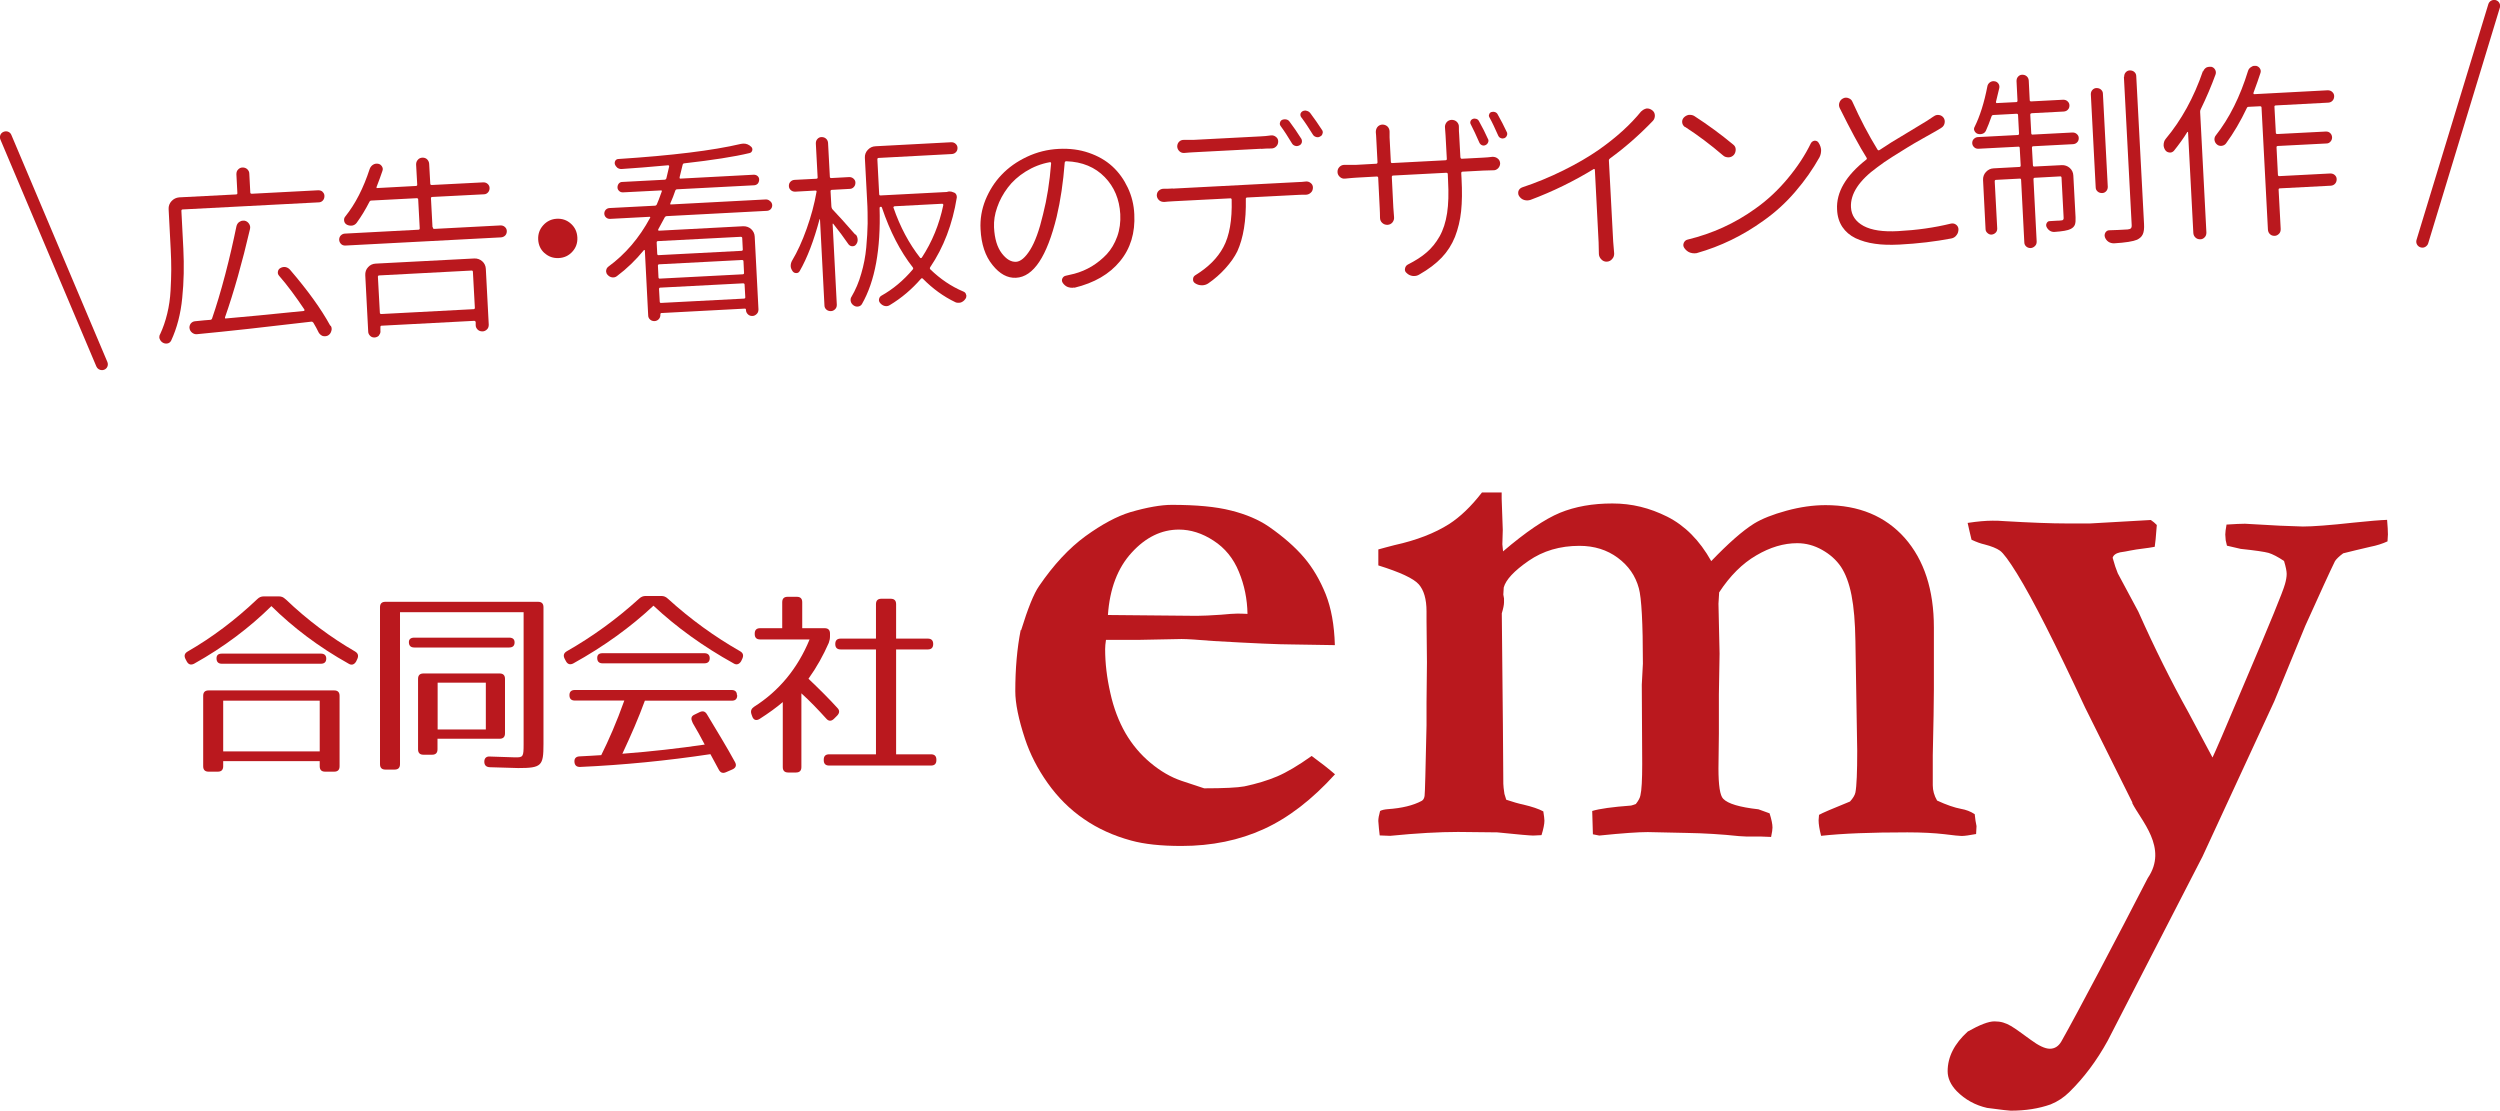
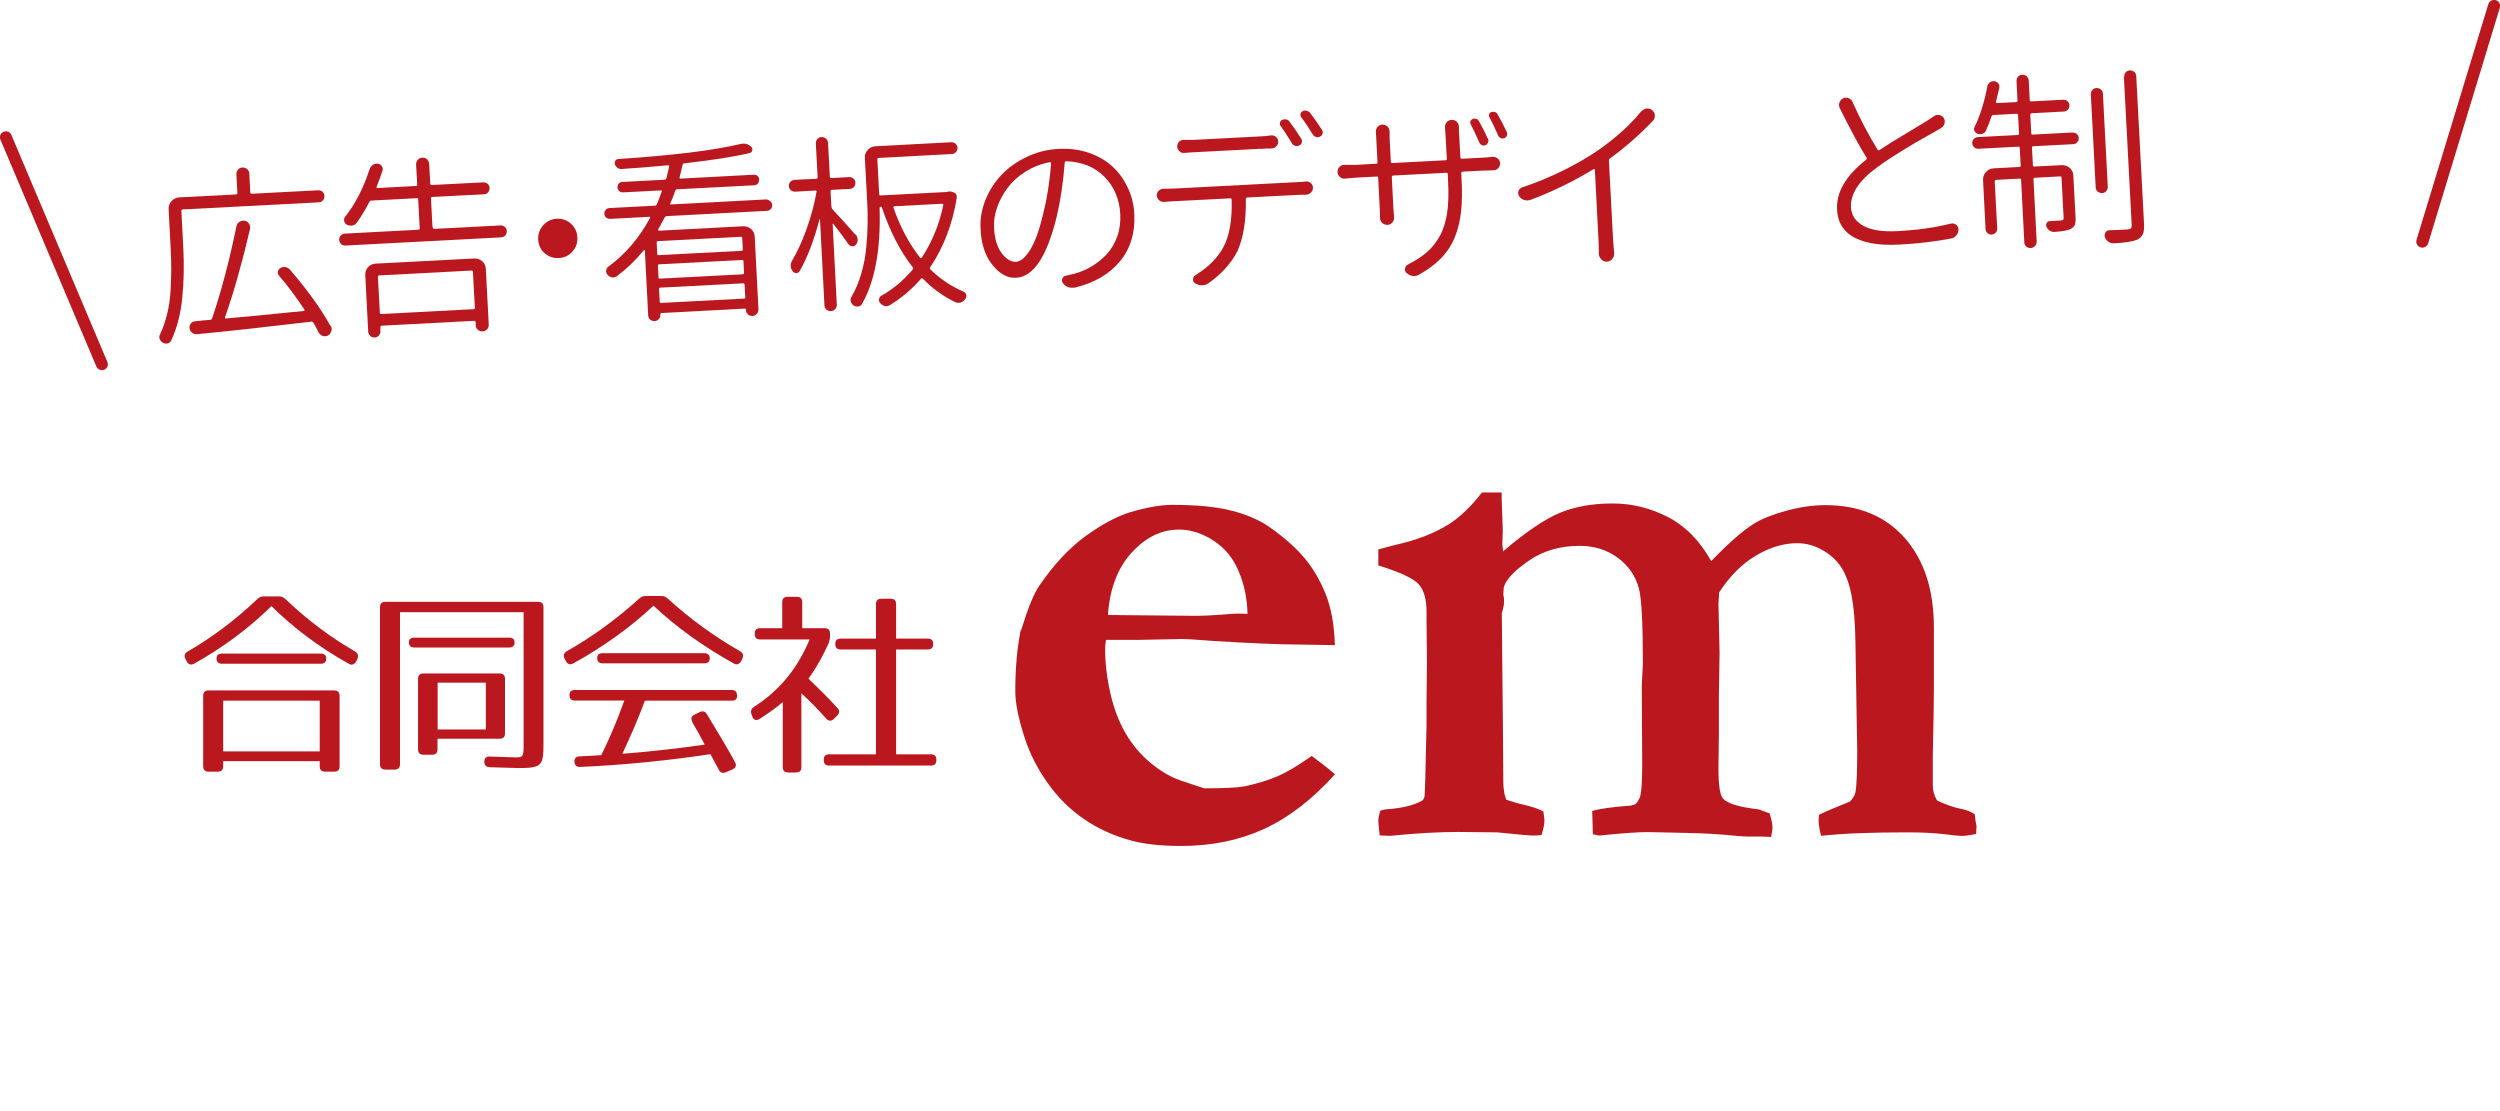
<svg xmlns="http://www.w3.org/2000/svg" id="uuid-83d76eaa-1d2b-473a-8e75-817df50bdd62" data-name="レイヤー 2" viewBox="0 0 180 79.97">
  <defs>
    <style>
      .uuid-bdad7659-ff74-4d53-bdf0-e3fbc17c89b2 {
        fill: #ba181e;
      }
    </style>
  </defs>
  <g id="uuid-8deb9b2e-c054-40af-b149-d8f898dd62d7" data-name="レイヤー 2">
    <g>
      <g>
        <path class="uuid-bdad7659-ff74-4d53-bdf0-e3fbc17c89b2" d="M73.52,45.38c.49-1.59.92-2.65,1.29-3.18,1.05-1.54,2.17-2.74,3.35-3.6,1.19-.86,2.26-1.43,3.21-1.72,1.23-.36,2.24-.53,3-.53,1.76,0,3.18.13,4.27.41,1.08.27,1.99.66,2.72,1.16,1.05.73,1.89,1.47,2.53,2.22.64.75,1.15,1.63,1.56,2.64.4,1.01.62,2.23.66,3.67l-3.12-.05c-.86,0-2.75-.08-5.67-.25-1.09-.09-1.83-.14-2.25-.14-.13,0-1.14.02-3.03.06h-2.41c-.04.26-.06.49-.06.67,0,1,.12,2.04.37,3.14.24,1.1.61,2.06,1.09,2.9.49.84,1.09,1.55,1.81,2.15.72.6,1.46,1.03,2.23,1.29l1.63.54c1.44,0,2.4-.05,2.89-.14.9-.19,1.69-.43,2.37-.72.68-.29,1.51-.78,2.48-1.47.67.49,1.23.93,1.68,1.32-1.65,1.82-3.35,3.13-5.12,3.94-1.77.81-3.75,1.22-5.94,1.22-1.48,0-2.68-.13-3.62-.39-1.25-.34-2.39-.85-3.4-1.55-1.01-.69-1.88-1.56-2.61-2.59-.73-1.03-1.27-2.09-1.63-3.18-.47-1.42-.7-2.57-.7-3.43,0-1.63.13-3.1.39-4.41ZM89.82,44.19c-.02-1.05-.22-2.06-.62-3.02-.39-.96-1-1.71-1.82-2.24-.82-.54-1.66-.8-2.5-.8-1.25,0-2.39.55-3.4,1.66-1.01,1.1-1.58,2.6-1.71,4.49l6.4.06c.41,0,.99-.03,1.74-.08.54-.05.93-.08,1.15-.08.17,0,.42,0,.76.02Z" />
        <path class="uuid-bdad7659-ff74-4d53-bdf0-e3fbc17c89b2" d="M99.35,58.4c.14-.08.33-.12.57-.14,1.02-.07,1.83-.27,2.43-.59.12-.06.19-.18.22-.36.03-.19.07-1.89.14-5.1v-1.63l.03-2.89-.03-3v-.67c0-.88-.19-1.53-.56-1.95-.37-.42-1.34-.87-2.91-1.36v-1.15c.33-.09.72-.2,1.16-.31,1.59-.35,2.9-.86,3.94-1.52.79-.51,1.58-1.26,2.36-2.27h1.42v.45l.08,2.24-.03,1.04.05.51c1.64-1.4,3.01-2.33,4.1-2.78,1.1-.45,2.35-.67,3.77-.67s2.68.32,3.95.95c1.27.64,2.33,1.7,3.17,3.2,1.23-1.28,2.25-2.18,3.08-2.7.57-.35,1.35-.66,2.34-.93.99-.27,1.93-.4,2.81-.4,2.4,0,4.3.79,5.7,2.36,1.4,1.59,2.1,3.74,2.1,6.45v4.46c0,.92-.03,2.5-.08,4.74v2.16c0,.37.1.74.31,1.1.67.31,1.25.51,1.73.6.35.06.67.18.98.38.03.34.08.63.13.86l-.03.57c-.48.09-.83.14-1.04.14-.14,0-.56-.04-1.26-.13-.7-.08-1.58-.13-2.65-.13-2.61,0-4.68.08-6.21.25-.12-.47-.18-.84-.18-1.12l.03-.39c.22-.13.97-.45,2.23-.96.22-.24.35-.46.39-.65.09-.47.13-1.47.13-3l-.13-7.91c-.02-1.33-.11-2.42-.28-3.29-.17-.87-.43-1.55-.76-2.05-.34-.5-.79-.9-1.36-1.22-.57-.32-1.16-.48-1.79-.48-.97,0-1.95.29-2.95.88-1,.58-1.89,1.47-2.67,2.66l-.05.82.08,3.59-.05,2.95v2.81l-.03,2.5c0,1.23.11,1.96.34,2.19.34.36,1.19.61,2.54.76l.8.29c.14.44.21.78.21,1.02,0,.13-.03.36-.1.68l-.75-.03h-1.03l-.54-.03c-1.22-.13-2.49-.21-3.8-.23l-2.76-.06c-.67,0-1.84.08-3.49.25l-.46-.09-.05-1.68c.52-.16,1.45-.29,2.8-.39.09-.02.2-.06.34-.11.19-.24.3-.45.33-.62.09-.37.13-1.13.13-2.27l-.03-5.7.08-1.52c0-2.92-.1-4.73-.29-5.42-.24-.9-.75-1.63-1.52-2.2-.77-.57-1.69-.86-2.76-.86-1.4,0-2.62.36-3.66,1.08-1.04.72-1.64,1.36-1.79,1.92-.02.22-.03.39-.03.51l.05.28v.28c0,.17-.05.43-.16.79l.08,8.06.03,4.21c0,.15.03.39.08.73l.13.42c.48.16.89.28,1.23.35.63.15,1.11.31,1.44.49.05.32.08.54.08.67,0,.24-.07.59-.21,1.04-.28.02-.47.03-.6.03-.19,0-1.05-.07-2.59-.23l-2.82-.03c-1.35,0-2.98.09-4.89.28l-.75-.03c-.04-.3-.07-.64-.1-1.04,0-.17.04-.41.13-.73Z" />
-         <path class="uuid-bdad7659-ff74-4d53-bdf0-e3fbc17c89b2" d="M153.54,57.8l-3.41-6.85c-2.14-4.59-3.77-7.81-4.9-9.64-.58-.94-.99-1.49-1.23-1.66-.24-.17-.61-.32-1.11-.45-.27-.06-.58-.17-.94-.34-.1-.42-.2-.83-.28-1.21.72-.11,1.32-.16,1.79-.16.25,0,.53,0,.83.03,1.87.11,3.4.17,4.57.17h1.61l4.39-.25c.16.11.31.23.43.36-.06.82-.11,1.35-.15,1.57-.31.06-.55.09-.71.11-.47.06-.82.11-1.05.16-.23.05-.47.09-.74.13-.31.07-.48.21-.53.39.12.45.25.83.37,1.12l1.48,2.76c1.17,2.63,2.38,5.05,3.61,7.26l1.73,3.24c.12-.23.92-2.07,2.38-5.54,1.75-4.11,2.7-6.42,2.84-6.95.08-.28.12-.53.12-.73,0-.19-.06-.5-.19-.93-.45-.3-.82-.49-1.11-.58-.29-.08-.96-.18-2.01-.29l-.99-.23-.09-.39c-.02-.18-.03-.32-.03-.41,0-.15.03-.39.09-.72.62-.04,1.06-.06,1.33-.06l2.5.14,1.67.06c.7,0,1.92-.09,3.65-.28,1.07-.11,1.87-.18,2.41-.2.04.46.06.81.06,1.05,0,.11-.01.28-.03.5-.37.17-.78.3-1.24.39-.74.17-1.39.33-1.95.47-.3.22-.49.41-.59.56-.35.71-1.06,2.27-2.14,4.66l-2.23,5.43-5.17,11.18-6.83,13.27c-.78,1.42-1.7,2.65-2.75,3.68-.39.39-.84.69-1.36.9-.85.3-1.8.45-2.87.45-.1,0-.67-.06-1.7-.2-.84-.19-1.58-.59-2.19-1.21-.43-.45-.65-.93-.65-1.43,0-1.03.48-1.98,1.45-2.86.87-.49,1.5-.73,1.92-.73.93,0,1.36.44,2.6,1.32.58.43,1.04.65,1.39.65s.63-.18.83-.53c1.11-1.96,4.03-7.5,6.22-11.76,1.49-2.18-.51-4.15-1.13-5.42Z" />
      </g>
      <g>
        <path class="uuid-bdad7659-ff74-4d53-bdf0-e3fbc17c89b2" d="M20.56,43.14c1.58,1.51,3.26,2.76,5.01,3.77.21.13.26.3.16.53l-.09.19c-.13.22-.32.29-.53.16-2.17-1.21-4.03-2.63-5.57-4.15-1.54,1.52-3.4,2.94-5.57,4.15-.22.11-.4.06-.52-.16l-.1-.19c-.11-.23-.06-.4.16-.53,1.77-1.02,3.43-2.27,5.01-3.77.14-.14.29-.2.47-.2h1.09c.19,0,.33.06.47.2ZM24.07,55.56h-.66c-.26,0-.39-.13-.39-.39v-.37h-6.95v.37c0,.26-.13.39-.39.39h-.66c-.26,0-.39-.13-.39-.39v-5.07c0-.26.13-.39.39-.39h9.04c.26,0,.39.13.39.39v5.07c0,.26-.13.39-.39.39ZM23.49,47.42c0,.24-.13.37-.39.37h-7.12c-.26,0-.39-.13-.39-.39,0-.23.13-.34.39-.34h7.12c.26,0,.39.13.39.36ZM23.02,50.45h-6.95v3.65h6.95v-3.65Z" />
        <path class="uuid-bdad7659-ff74-4d53-bdf0-e3fbc17c89b2" d="M37.31,55.3c-.22,0-.9-.03-2.04-.06-.26-.01-.4-.14-.4-.4,0-.24.14-.39.39-.37l1.82.06c.59.01.62-.04.62-.95v-9.5h-8.9v10.94c0,.26-.13.39-.39.39h-.66c-.26,0-.39-.13-.39-.39v-11.3c0-.26.13-.39.39-.39h10.99c.26,0,.39.13.39.39v9.86c0,1.56-.13,1.72-1.82,1.72ZM37.05,46.26c0,.23-.13.36-.39.36h-6.83c-.26,0-.39-.13-.39-.39,0-.2.13-.32.39-.32h6.83c.26,0,.39.12.39.34ZM35.98,53.19h-4.48v.76c0,.26-.13.39-.39.39h-.62c-.26,0-.39-.13-.39-.39v-5.07c0-.26.13-.39.39-.39h5.48c.26,0,.39.13.39.39v3.92c0,.26-.13.39-.39.39ZM34.98,49.15h-3.47v3.37h3.47v-3.37Z" />
        <path class="uuid-bdad7659-ff74-4d53-bdf0-e3fbc17c89b2" d="M48.08,43.1c1.64,1.49,3.37,2.74,5.21,3.79.22.13.26.3.16.53l-.09.19c-.13.21-.32.29-.53.16-2.22-1.23-4.16-2.64-5.78-4.16-1.62,1.52-3.56,2.93-5.78,4.16-.22.11-.4.06-.52-.16l-.1-.19c-.11-.23-.06-.4.16-.53,1.84-1.05,3.57-2.3,5.21-3.79.14-.13.29-.19.47-.19h1.12c.19,0,.33.06.47.19ZM53.08,50.06c0,.26-.13.39-.39.39h-6.26c-.44,1.21-.98,2.45-1.62,3.82,2.1-.16,4.08-.39,5.93-.66-.17-.33-.32-.6-.43-.8-.22-.37-.36-.62-.42-.73l-.04-.09c-.11-.23-.1-.42.14-.53l.39-.19c.22-.1.39-.06.52.16.73,1.22,1.44,2.37,2.02,3.44.13.23.06.42-.19.53l-.46.2c-.23.1-.4.04-.52-.19-.22-.42-.42-.79-.6-1.11-3.11.47-6.26.78-9.37.92-.26.01-.4-.11-.42-.36s.11-.39.37-.4c.69-.04,1.19-.06,1.56-.09.53-1.06,1.11-2.38,1.66-3.93h-3.56c-.26,0-.39-.13-.39-.39,0-.24.13-.37.39-.37h11.28c.26,0,.39.13.39.37ZM51.1,47.39c0,.24-.13.37-.39.37h-7.32c-.26,0-.39-.13-.39-.39,0-.23.13-.34.39-.34h7.32c.26,0,.39.13.39.36Z" />
        <path class="uuid-bdad7659-ff74-4d53-bdf0-e3fbc17c89b2" d="M59.76,45.62v.2c0,.17-.03.3-.09.47-.39.89-.86,1.74-1.46,2.58.83.79,1.52,1.48,2.08,2.1.17.17.17.36-.01.55l-.23.23c-.19.19-.39.19-.56-.01-.57-.63-1.16-1.25-1.79-1.82v5.31c0,.26-.13.39-.39.39h-.56c-.26,0-.39-.13-.39-.39v-4.68c-.43.37-1.02.8-1.68,1.22-.24.14-.43.07-.52-.19l-.06-.17c-.07-.23,0-.39.19-.52,1.77-1.12,3.13-2.73,4-4.85h-3.56c-.26,0-.39-.13-.39-.39v-.03c0-.26.13-.39.39-.39h1.59v-1.87c0-.26.13-.39.39-.39h.66c.26,0,.39.13.39.39v1.87h1.61c.26,0,.39.13.39.39ZM67.19,46.37c0,.26-.13.39-.39.39h-2.28v7.55h2.51c.26,0,.39.13.39.39v.03c0,.26-.13.39-.39.39h-7.33c-.26,0-.39-.13-.39-.39v-.03c0-.26.13-.39.39-.39h3.37v-7.55h-2.54c-.26,0-.39-.13-.39-.39s.13-.39.39-.39h2.54v-2.48c0-.26.13-.39.39-.39h.67c.26,0,.39.13.39.39v2.48h2.28c.26,0,.39.13.39.39Z" />
      </g>
      <g>
        <g>
          <path class="uuid-bdad7659-ff74-4d53-bdf0-e3fbc17c89b2" d="M23.22,13.81c.09.08.14.18.14.3,0,.12-.03.23-.11.32-.08.09-.18.14-.31.14l-9.79.51c-.06,0-.09.04-.09.1l.14,2.72c.06,1.21.04,2.39-.08,3.55-.11,1.15-.38,2.18-.8,3.08-.06.11-.15.18-.27.2-.12.02-.23,0-.33-.06-.1-.06-.17-.14-.22-.26-.02-.04-.03-.09-.03-.13,0-.07.01-.14.06-.22.21-.45.38-.94.51-1.48.13-.53.21-1.09.24-1.66.03-.57.05-1.08.05-1.51s-.01-.92-.04-1.47l-.15-2.89c-.01-.21.06-.41.21-.57s.33-.25.55-.27l4.09-.21c.07,0,.11-.04.1-.1l-.07-1.35c0-.14.03-.25.12-.34.08-.09.19-.15.32-.15s.24.03.34.12c.09.09.15.19.15.33l.07,1.35c0,.06.04.09.11.09l4.78-.25c.13,0,.23.03.32.11ZM23.82,23.46c.04.07.06.14.06.21,0,.05,0,.11-.03.18-.04.14-.12.24-.24.31-.07.03-.14.05-.2.05-.05,0-.11,0-.18-.02-.12-.05-.21-.13-.28-.24-.11-.23-.24-.47-.39-.72-.04-.05-.09-.08-.15-.07-3.27.39-6.01.69-8.21.9-.13.02-.25-.02-.36-.1-.12-.09-.19-.22-.2-.37,0-.11.03-.2.09-.29.08-.1.19-.16.31-.17.55-.06.91-.09,1.09-.1.07,0,.12-.04.14-.1.31-.9.63-1.96.95-3.18.32-1.22.58-2.37.8-3.44.03-.14.1-.26.21-.33.09-.06.17-.09.26-.09.05,0,.09,0,.12,0,.14.03.24.1.32.22s.1.24.07.38c-.56,2.41-1.16,4.53-1.8,6.36,0,.02,0,.04,0,.06.01.02.04.03.06.02,1.3-.11,3.17-.29,5.61-.54.03,0,.04-.01.05-.04,0-.02,0-.04,0-.06-.61-.91-1.21-1.73-1.83-2.44-.08-.09-.1-.19-.08-.3.02-.11.08-.2.18-.25.12-.07.25-.09.37-.07.13.03.23.09.32.19,1.27,1.48,2.24,2.82,2.9,4.03Z" />
          <path class="uuid-bdad7659-ff74-4d53-bdf0-e3fbc17c89b2" d="M31.17,16.38c0,.07.04.11.11.1l4.76-.25c.12,0,.22.03.31.11.09.08.14.18.14.3,0,.12-.03.22-.11.31-.08.08-.18.13-.3.14l-11.22.59c-.12,0-.22-.03-.3-.11-.08-.08-.13-.17-.14-.3,0-.12.03-.22.11-.31.08-.08.17-.13.29-.14l5.3-.28c.07,0,.11-.04.1-.11l-.11-2.07c0-.06-.04-.09-.11-.09l-3.26.17c-.06,0-.11.03-.14.09-.27.53-.57,1.03-.91,1.5-.08.11-.18.18-.32.21-.14.02-.27,0-.39-.06-.11-.06-.18-.15-.2-.27-.02-.12,0-.23.08-.32.73-.91,1.31-2.05,1.76-3.43.05-.13.13-.23.24-.3.11-.07.23-.09.36-.07.12.02.21.08.28.19.07.11.08.22.03.34-.11.33-.25.71-.42,1.15,0,.02,0,.04,0,.05,0,.02.03.03.05.02l2.78-.15c.07,0,.11-.04.1-.1l-.08-1.44c0-.13.03-.24.12-.34.08-.1.19-.15.33-.16.13,0,.25.03.34.12.09.09.14.2.15.32l.08,1.44c0,.06.04.09.11.09l3.71-.19c.12,0,.22.03.31.11.09.08.14.18.14.3,0,.12-.03.22-.11.31-.08.09-.18.14-.3.14l-3.71.19c-.07,0-.11.04-.1.1l.11,2.07ZM27.29,24.15c-.08.09-.19.14-.32.15-.13,0-.23-.03-.32-.12-.09-.09-.14-.19-.14-.32l-.21-4.04c-.01-.22.05-.42.2-.58.14-.16.33-.25.55-.26l7.1-.37c.21-.01.41.06.57.2.16.14.25.33.26.55l.21,4.01c0,.14-.03.25-.12.34-.09.09-.2.15-.33.15-.13,0-.24-.03-.34-.12-.09-.09-.15-.19-.15-.33v-.23c-.02-.05-.05-.08-.11-.08l-6.66.35c-.06,0-.09.03-.09.09v.26c.02.13-.02.24-.1.33ZM34.05,19.58c0-.07-.04-.11-.1-.1l-6.64.35c-.07,0-.11.04-.1.11l.14,2.58c0,.06.04.09.11.09l6.64-.35c.06,0,.09-.04.09-.1l-.14-2.58Z" />
          <path class="uuid-bdad7659-ff74-4d53-bdf0-e3fbc17c89b2" d="M39.21,18.23c-.29-.26-.44-.59-.46-.98-.02-.4.1-.74.36-1.03.26-.29.59-.45.98-.47.39-.02.74.1,1.02.36.29.26.44.59.46.99.02.39-.1.74-.36,1.02-.26.29-.59.44-.98.46-.39.02-.74-.1-1.02-.36Z" />
          <path class="uuid-bdad7659-ff74-4d53-bdf0-e3fbc17c89b2" d="M55.47,14.5c.08.07.12.16.13.27,0,.11-.03.2-.1.28-.07.08-.16.12-.27.13l-7.21.38c-.07,0-.12.03-.16.09-.09.18-.25.47-.47.87,0,.02,0,.04,0,.06.01.02.03.03.06.03l6.05-.32c.22-.01.42.06.58.2.16.15.25.33.26.55l.27,5.23c0,.13-.03.24-.12.33-.09.09-.19.15-.32.15s-.23-.03-.32-.12c-.09-.09-.14-.19-.14-.32v-.03s-.03-.07-.07-.06l-6.04.32s-.05.03-.05.07v.04c0,.13-.03.23-.11.32-.08.09-.18.14-.31.15-.13,0-.23-.03-.32-.11-.09-.08-.14-.18-.14-.31l-.24-4.67s0-.03-.02-.03c-.01,0-.03,0-.05.01-.58.71-1.23,1.34-1.94,1.87-.1.08-.22.11-.35.09-.13-.02-.23-.08-.32-.18-.07-.07-.1-.15-.11-.24,0-.14.04-.26.16-.35,1.23-.9,2.23-2.07,3.01-3.52.02-.02.02-.04,0-.05-.01-.02-.03-.03-.05-.02l-2.84.15c-.11,0-.2-.03-.28-.1-.08-.07-.12-.16-.13-.27,0-.11.03-.2.1-.28.07-.08.16-.12.27-.13l3.27-.17c.06,0,.11-.03.14-.09.08-.17.2-.49.36-.94,0-.02,0-.04,0-.05s-.04-.03-.06-.02l-2.74.14c-.11,0-.2-.03-.27-.1-.08-.07-.12-.16-.12-.26,0-.1.03-.19.09-.27.07-.08.15-.12.26-.12l3.04-.16c.06,0,.11-.04.13-.1.05-.21.12-.49.2-.85,0-.03,0-.05-.02-.07s-.04-.02-.06-.02c-1.31.12-2.43.21-3.36.27-.11,0-.2-.03-.29-.09-.08-.07-.14-.15-.18-.26-.02-.08-.01-.16.03-.24.05-.08.11-.12.2-.13,3.86-.25,6.81-.61,8.85-1.09.05-.01.11-.02.16-.02.22-.01.42.07.59.24.07.08.09.17.06.26s-.09.16-.19.18c-1.12.27-2.68.51-4.7.74-.06,0-.1.04-.12.11-.07.29-.14.59-.22.9,0,.03,0,.05.01.07.01.02.03.03.06.02l5.27-.28c.11,0,.2.03.27.09.08.07.12.15.12.26,0,.1-.03.2-.09.28-.07.08-.16.12-.26.13l-5.56.29c-.06,0-.11.04-.13.1-.1.3-.22.61-.36.92,0,.02,0,.04,0,.05.01.02.03.03.05.02l6.83-.36c.11,0,.2.03.28.1ZM53.38,18.06c.07,0,.11-.04.1-.11l-.04-.81c0-.06-.04-.09-.11-.09l-5.96.31c-.06,0-.09.04-.09.1l.04.81c0,.07.04.11.1.1l5.96-.31ZM53.47,19.75c.07,0,.11-.04.1-.11l-.04-.83c0-.06-.04-.09-.11-.09l-5.96.31c-.06,0-.09.04-.09.1l.04.83c0,.07.04.11.1.1l5.96-.31ZM47.5,21.71c0,.07.04.11.1.1l5.96-.31c.07,0,.11-.04.1-.11l-.05-.9c0-.06-.04-.09-.11-.09l-5.96.31c-.06,0-.09.04-.09.1l.05.9Z" />
          <path class="uuid-bdad7659-ff74-4d53-bdf0-e3fbc17c89b2" d="M61.61,16.88c.09.1.13.22.14.36s-.03.26-.12.37c-.06.08-.14.12-.26.12-.11,0-.2-.05-.27-.13-.32-.47-.69-.96-1.1-1.48,0-.02-.02-.02-.03-.02-.01,0-.02.02-.02.04l.3,5.8c0,.13-.03.23-.12.32-.09.09-.19.14-.31.14-.12,0-.23-.03-.32-.11-.09-.08-.14-.18-.14-.31l-.32-6.18s0-.02-.02-.02c0,0-.01,0-.01,0-.41,1.53-.88,2.78-1.44,3.75-.06.09-.14.14-.25.13-.11,0-.19-.05-.25-.13-.09-.13-.14-.26-.14-.38,0-.13.03-.27.11-.4.37-.62.72-1.38,1.04-2.28.32-.9.56-1.78.71-2.66.02-.06-.01-.09-.09-.09l-1.45.08c-.12,0-.22-.03-.31-.11-.09-.08-.14-.18-.14-.3s.03-.22.11-.3c.08-.09.18-.13.3-.14l1.56-.08c.07,0,.11-.04.1-.1l-.13-2.44c0-.13.03-.23.11-.32.08-.09.18-.14.3-.14.12,0,.23.03.32.11.09.08.14.18.15.31l.13,2.44c0,.06.04.09.1.09l1.29-.07c.12,0,.22.03.31.11.09.08.14.17.14.29s-.03.22-.11.31c-.08.09-.18.14-.3.14l-1.29.07c-.06,0-.09.04-.09.1l.06,1.09c0,.07.03.13.06.19.42.44.97,1.05,1.66,1.84ZM68.21,13.8c.1-.02.2-.02.3,0l.14.05c.08.02.15.07.19.14.04.07.06.15.05.23-.31,1.92-.95,3.59-1.91,5.01-.04.06-.04.11,0,.16.71.69,1.5,1.23,2.38,1.6.11.04.18.12.2.23.01.03.02.05.02.08,0,.08-.02.16-.08.23-.08.12-.19.2-.32.25-.04.01-.09.02-.13.02-.09,0-.18,0-.26-.04-.86-.41-1.64-.98-2.34-1.69-.05-.05-.09-.05-.14,0-.65.75-1.4,1.39-2.25,1.9-.11.07-.23.09-.36.06-.13-.03-.23-.1-.32-.2-.08-.09-.11-.18-.09-.29.02-.11.07-.19.17-.25.84-.47,1.59-1.1,2.26-1.89.04-.05.04-.1,0-.15-.9-1.15-1.64-2.58-2.22-4.3-.01-.04-.04-.07-.09-.06-.05,0-.08.03-.08.09.09,2.96-.33,5.27-1.27,6.91-.06.1-.15.16-.27.18-.12.02-.23-.01-.33-.08-.1-.07-.17-.16-.2-.27-.01-.03-.02-.07-.02-.11,0-.08.01-.16.06-.23.3-.51.54-1.07.71-1.68.18-.61.3-1.23.36-1.88.06-.65.09-1.22.1-1.73,0-.51,0-1.07-.04-1.69l-.16-3.04c-.01-.22.06-.41.21-.57.15-.16.33-.25.55-.26l5.46-.29c.12,0,.22.03.31.11.09.08.14.18.14.3,0,.12-.03.22-.11.3-.08.09-.18.13-.3.14l-5.27.28c-.06,0-.09.04-.09.1l.13,2.5c0,.07.04.11.1.1l4.8-.25s.02,0,.03-.01ZM67.92,14.76s0-.04-.02-.06c-.02-.02-.04-.03-.06-.03l-3.43.18s-.05.01-.07.04c-.02.02-.02.04-.01.06.48,1.39,1.12,2.59,1.92,3.61.02.02.04.03.06.02.02,0,.04-.01.06-.03.74-1.13,1.26-2.39,1.55-3.79Z" />
          <path class="uuid-bdad7659-ff74-4d53-bdf0-e3fbc17c89b2" d="M77.35,20.7s-.09.02-.13.02c-.11,0-.22-.01-.33-.05-.16-.06-.28-.17-.37-.3-.07-.11-.08-.21-.03-.32.05-.11.14-.18.26-.2.2-.05.4-.09.6-.14.45-.12.87-.3,1.27-.54.39-.24.75-.53,1.07-.87.32-.35.57-.77.75-1.27.18-.5.25-1.04.22-1.61-.06-1.07-.43-1.96-1.12-2.67-.69-.71-1.61-1.1-2.76-1.14-.07,0-.11.03-.12.1-.11,1.42-.3,2.72-.58,3.9-.7,2.86-1.67,4.33-2.93,4.39-.61.03-1.17-.27-1.69-.92-.52-.64-.81-1.5-.86-2.58-.04-.72.08-1.42.35-2.1.28-.68.66-1.29,1.16-1.81.5-.53,1.11-.96,1.83-1.3.72-.34,1.48-.53,2.29-.57.77-.04,1.49.05,2.16.28.67.23,1.23.55,1.7.98s.83.94,1.11,1.53.44,1.23.47,1.91c.07,1.34-.27,2.47-1.03,3.39-.76.93-1.85,1.56-3.29,1.91ZM73.16,18.85c.32-.02.66-.3,1.01-.86.35-.56.66-1.41.93-2.56.28-1.1.48-2.33.58-3.67,0-.03-.01-.05-.03-.07-.02-.02-.04-.02-.07-.01-.62.11-1.2.34-1.73.67-.53.33-.96.72-1.29,1.16-.33.44-.59.91-.76,1.41-.18.5-.25.98-.23,1.45.04.82.23,1.44.56,1.87.33.43.67.63,1.03.61Z" />
          <path class="uuid-bdad7659-ff74-4d53-bdf0-e3fbc17c89b2" d="M84.45,13.58l9.01-.47c.18,0,.36-.02.54-.04.13-.02.26.02.36.1.11.08.17.19.17.33,0,.14-.04.27-.14.36-.1.1-.21.15-.35.16-.21,0-.39,0-.54.01l-3.7.19c-.07,0-.11.04-.1.11.03,1.55-.18,2.81-.61,3.76-.2.41-.49.82-.86,1.23-.37.41-.78.77-1.23,1.08-.13.09-.27.13-.41.14-.03,0-.05,0-.07,0-.17,0-.33-.05-.48-.15-.1-.07-.15-.16-.14-.29,0-.13.06-.22.17-.29.92-.56,1.59-1.23,2.01-2.01.44-.81.64-1.95.6-3.42,0-.07-.04-.11-.1-.1l-4.09.21c-.3.02-.52.03-.66.05-.14,0-.27-.03-.37-.12-.1-.09-.16-.2-.17-.34,0-.14.04-.26.14-.35.1-.09.21-.14.35-.14.2,0,.42,0,.66-.02ZM90.8,10.71l-4.79.25c-.25.01-.49.03-.71.05-.14.02-.27-.02-.37-.11s-.16-.2-.17-.34c0-.14.04-.26.13-.35.09-.1.21-.14.36-.14.23,0,.47,0,.7,0l4.8-.25c.23-.01.48-.03.75-.07.13-.02.26.02.36.1.11.08.17.19.17.33,0,.14-.04.26-.14.36-.1.1-.21.15-.35.15-.26,0-.51.01-.75.03ZM93.69,9.98c.05.09.06.18.04.28-.03.1-.09.17-.18.21-.1.05-.2.06-.3.03-.1-.03-.18-.09-.23-.18-.29-.48-.55-.89-.81-1.24-.06-.08-.08-.16-.05-.25.02-.09.07-.16.15-.2.1-.04.2-.05.3-.03.1.02.19.08.24.16.29.39.57.79.83,1.21ZM93.69,8.45s-.06-.1-.06-.16c0-.03,0-.05,0-.08.02-.08.07-.15.15-.2.06-.03.12-.05.19-.05.04,0,.07,0,.11.02.1.02.18.07.25.15.31.41.59.82.85,1.22.04.04.06.1.06.16,0,.04,0,.07-.02.11-.02.1-.08.17-.18.21-.04.03-.09.05-.15.05-.05,0-.09,0-.14-.02-.1-.03-.18-.09-.23-.18-.28-.45-.55-.87-.83-1.24Z" />
          <path class="uuid-bdad7659-ff74-4d53-bdf0-e3fbc17c89b2" d="M105.16,11.33c0,.07.04.11.1.1l1.52-.08c.23-.01.46-.03.68-.06.13,0,.26.03.37.12.11.08.17.2.18.34,0,.13-.04.25-.14.36-.1.1-.22.16-.36.15-.23,0-.46.01-.69.02l-1.52.08c-.06,0-.09.04-.09.11l.02.38c.05.92.04,1.7-.03,2.36-.07.66-.22,1.27-.44,1.84-.23.57-.55,1.07-.96,1.5-.41.43-.95.84-1.6,1.21-.11.07-.23.11-.34.11-.05,0-.09,0-.14,0-.17-.02-.32-.09-.44-.21-.1-.08-.15-.19-.12-.32.02-.13.09-.23.2-.29.55-.28,1.01-.57,1.36-.88.36-.31.67-.69.93-1.15.26-.46.44-1.02.54-1.67.1-.65.12-1.43.07-2.34l-.02-.47c0-.07-.04-.1-.11-.1l-3.83.2c-.06,0-.09.04-.09.11l.11,2.2c.01.2.03.42.05.66.02.15-.02.28-.11.4-.09.11-.21.17-.36.18-.15,0-.27-.04-.38-.14-.11-.1-.16-.23-.16-.38,0-.24-.01-.46-.02-.66l-.11-2.2c0-.07-.04-.1-.1-.1l-1.44.08c-.23.01-.51.04-.83.07-.15.02-.28-.02-.39-.12-.11-.1-.17-.22-.17-.36s.04-.26.14-.36c.1-.1.22-.15.36-.15.32.01.61,0,.85,0l1.44-.08c.06,0,.09-.04.09-.11l-.09-1.72c0-.14-.02-.28-.03-.42-.01-.15.03-.28.11-.39.09-.11.21-.17.35-.18.15,0,.27.04.38.14.1.1.15.23.15.37,0,.14,0,.28,0,.42l.09,1.74c0,.07.04.11.1.1l3.83-.2c.07,0,.11-.04.1-.11l-.09-1.67c-.01-.19-.02-.37-.04-.55-.02-.15.02-.28.11-.4.09-.11.21-.17.36-.18.15,0,.27.04.38.14.1.1.16.23.15.38,0,.19,0,.37.02.55l.09,1.67ZM107.14,10.01c.04.08.04.16,0,.25-.04.09-.1.15-.19.19-.09.04-.17.04-.26,0-.08-.04-.14-.1-.18-.19-.22-.5-.42-.94-.62-1.32-.04-.07-.04-.14-.01-.22.03-.08.09-.13.17-.16.08-.03.16-.03.25,0,.09.03.15.09.19.17.25.44.46.87.65,1.29ZM107.25,8.47s-.05-.08-.05-.12c0-.04,0-.07.02-.11.02-.08.07-.14.15-.17.05-.01.08-.02.12-.02.05,0,.1,0,.15.02.09.03.16.09.2.18.23.4.44.82.65,1.26.02.03.03.07.03.12,0,.05,0,.09-.03.14-.03.08-.09.14-.18.18-.04.01-.07.02-.11.02-.05,0-.09,0-.15-.03-.08-.03-.14-.09-.18-.18-.23-.52-.43-.95-.62-1.29Z" />
          <path class="uuid-bdad7659-ff74-4d53-bdf0-e3fbc17c89b2" d="M118.18,8.02c.1-.11.23-.18.38-.21,0,0,.02,0,.04,0,.12,0,.24.04.36.13.12.09.19.22.19.38,0,.14-.04.27-.14.38-.99,1.03-2.02,1.93-3.08,2.7-.06.04-.09.09-.09.15l.31,5.85.07.85c0,.14-.03.27-.13.38-.1.13-.23.2-.39.21s-.3-.05-.41-.17c-.1-.1-.16-.23-.17-.37l-.02-.85-.27-5.23s-.01-.03-.03-.05c-.02-.01-.04,0-.05,0-1.44.88-2.95,1.62-4.55,2.22-.06.02-.13.03-.2.04-.08,0-.17,0-.26-.03-.16-.05-.28-.15-.37-.29-.04-.06-.06-.13-.06-.2,0-.05,0-.11.02-.16.05-.13.14-.21.27-.26,1-.33,1.99-.74,2.96-1.22.97-.48,1.81-.97,2.53-1.47,1.26-.88,2.29-1.81,3.1-2.81Z" />
-           <path class="uuid-bdad7659-ff74-4d53-bdf0-e3fbc17c89b2" d="M121.32,9.15c-.11-.08-.18-.18-.2-.31s.01-.25.1-.36c.1-.11.22-.18.37-.21.02,0,.04,0,.07,0,.12,0,.23.02.34.09.99.64,1.91,1.32,2.78,2.04.12.09.19.21.19.36,0,.15-.04.28-.13.39-.1.11-.22.17-.37.18-.15,0-.29-.03-.4-.13-.92-.79-1.83-1.47-2.74-2.06ZM122.21,18.22c-.06.01-.13.02-.19.02-.11,0-.22-.01-.33-.05-.17-.06-.3-.17-.41-.32-.05-.06-.07-.13-.08-.2,0-.05,0-.11.03-.18.06-.13.15-.21.28-.24,1.78-.43,3.4-1.17,4.85-2.21.87-.61,1.65-1.34,2.35-2.18.7-.84,1.26-1.69,1.67-2.54.06-.11.15-.17.27-.19h.01c.12,0,.21.04.28.15.11.17.17.35.18.52,0,.18-.03.36-.12.53-.47.84-1.04,1.66-1.73,2.46-.68.8-1.45,1.5-2.3,2.1-1.5,1.08-3.1,1.85-4.79,2.33Z" />
          <path class="uuid-bdad7659-ff74-4d53-bdf0-e3fbc17c89b2" d="M139.23,8.38c.11-.09.24-.12.38-.1.14.02.25.09.33.2.08.12.1.25.07.39-.03.14-.1.25-.23.33-.17.11-.35.21-.52.31-.05.03-.32.18-.8.45-.48.27-.86.49-1.13.66-.27.17-.63.39-1.06.66-.43.27-.79.52-1.09.75-1.33.96-1.96,1.93-1.91,2.89.03.59.34,1.04.91,1.35.58.31,1.41.43,2.48.37,1.35-.07,2.62-.25,3.8-.54.13-.03.26-.01.37.07.11.08.17.19.18.32,0,.17-.04.32-.14.44-.09.13-.22.21-.38.24-1.15.22-2.4.37-3.74.44-.66.03-1.24.02-1.76-.06-.52-.07-.98-.21-1.39-.4-.41-.2-.72-.47-.95-.81-.23-.35-.36-.76-.38-1.25-.07-1.25.63-2.44,2.09-3.59.06-.04.07-.09.03-.15-.51-.81-1.15-2-1.93-3.57-.06-.13-.07-.27-.02-.4.05-.14.14-.24.27-.3.06-.03.12-.05.19-.05.07,0,.14.01.2.04.14.05.23.14.28.27.55,1.23,1.15,2.37,1.8,3.43.04.06.09.07.15.03.47-.32,1.12-.73,1.94-1.21.82-.49,1.31-.79,1.47-.89.22-.15.38-.25.48-.32Z" />
          <path class="uuid-bdad7659-ff74-4d53-bdf0-e3fbc17c89b2" d="M146.27,8.16c-.06,0-.09.04-.09.1l.07,1.33c0,.07.04.11.1.1l2.87-.15c.12,0,.22.03.31.11.09.08.14.17.14.29s-.03.22-.11.3c-.08.09-.18.13-.3.14l-2.87.15c-.06,0-.09.04-.09.11l.07,1.25c0,.07.04.11.1.1l1.98-.1c.21-.01.41.06.57.2.16.14.25.33.26.55l.16,3c.01.23,0,.41-.05.54-.05.13-.15.23-.31.31-.19.1-.59.17-1.18.21-.12,0-.23-.03-.33-.1-.1-.07-.18-.17-.23-.29-.03-.09-.02-.18.03-.26.05-.09.12-.13.22-.13.2-.01.36-.02.5-.03.14,0,.25-.01.32-.02.07,0,.12-.02.14-.06.03-.03.04-.09.03-.16l-.15-2.85c0-.07-.04-.11-.1-.1l-1.83.1c-.06,0-.09.04-.09.11l.23,4.48c0,.13-.03.23-.12.32-.09.09-.19.14-.31.15-.12,0-.23-.03-.32-.11s-.14-.18-.14-.31l-.23-4.48c0-.07-.04-.11-.1-.1l-1.71.09c-.06,0-.09.04-.09.11l.18,3.39c0,.12-.03.22-.11.3-.08.08-.18.13-.29.14s-.21-.03-.3-.11c-.09-.08-.14-.17-.14-.29l-.18-3.53c-.01-.22.06-.42.21-.58.15-.16.33-.25.55-.26l1.86-.1c.06,0,.09-.04.09-.11l-.07-1.25c0-.07-.04-.11-.1-.1l-2.88.15c-.12,0-.22-.03-.3-.11-.09-.08-.13-.17-.14-.29,0-.12.03-.22.11-.3.08-.08.17-.13.29-.14l2.88-.15c.06,0,.09-.04.09-.11l-.07-1.33c0-.06-.04-.09-.1-.09l-1.68.09c-.06,0-.11.04-.13.1-.14.41-.28.75-.4,1.02-.05.11-.13.19-.25.23s-.24.04-.36,0c-.1-.04-.17-.11-.22-.21-.05-.1-.04-.2.02-.3.37-.75.68-1.71.91-2.9.02-.12.08-.21.18-.29.1-.07.21-.1.33-.08.12.01.21.07.28.16.07.1.09.2.07.32-.08.35-.16.69-.24,1,0,.03,0,.05.01.07.01.02.03.03.06.02l1.39-.07c.06,0,.09-.04.09-.1l-.07-1.41c0-.13.03-.23.11-.32.08-.09.18-.14.3-.14.12,0,.23.03.32.11.09.08.14.18.15.31l.07,1.41c0,.06.04.09.1.09l2.31-.12c.12,0,.22.03.31.11.09.08.14.18.14.3,0,.12-.03.22-.11.3-.08.09-.18.13-.3.14l-2.31.12ZM150.65,6.48c.08-.09.18-.14.3-.14.12,0,.23.03.32.11.09.08.14.18.14.3l.35,6.7c0,.12-.03.22-.11.31-.08.09-.18.14-.3.14-.12,0-.23-.03-.32-.11-.09-.08-.14-.18-.14-.3l-.35-6.7c0-.12.03-.22.11-.31ZM152.94,5.53c0-.13.03-.23.11-.32.08-.09.18-.14.3-.14.12,0,.23.03.32.11.09.08.14.18.14.31l.56,10.63c.02.33-.01.58-.09.75-.08.17-.21.29-.41.39-.28.12-.83.21-1.66.26-.14,0-.28-.03-.4-.11-.12-.08-.21-.2-.26-.34-.01-.04-.02-.08-.02-.12,0-.07.02-.14.06-.21.07-.1.16-.16.27-.16.41-.01.86-.03,1.33-.06.12-.01.2-.04.24-.09.04-.04.06-.13.05-.25l-.56-10.65Z" />
-           <path class="uuid-bdad7659-ff74-4d53-bdf0-e3fbc17c89b2" d="M158.63,5.14c.04-.12.12-.21.23-.28.07-.03.14-.05.21-.05.05,0,.09,0,.15,0,.12.03.21.1.27.21.06.11.07.22.03.34-.31.85-.67,1.69-1.07,2.51-.03.07-.05.13-.04.19l.45,8.68c0,.13-.03.25-.12.34-.08.09-.19.15-.32.15-.13,0-.24-.03-.34-.12-.1-.09-.15-.2-.16-.33l-.38-7.25s0-.03-.02-.03c-.01,0-.03,0-.03,0-.28.46-.61.91-.97,1.36-.09.09-.19.14-.32.12-.13-.01-.23-.07-.3-.17-.07-.1-.11-.22-.12-.34,0-.18.04-.34.15-.47,1.13-1.35,2.03-2.98,2.68-4.88ZM167.92,6.62c.09.08.14.18.14.3,0,.12-.03.23-.11.32-.08.09-.18.14-.31.15l-3.78.2c-.07,0-.11.04-.1.1l.1,1.87c0,.06.04.09.11.09l3.5-.18c.12,0,.22.03.3.11.09.08.13.18.14.3,0,.12-.03.22-.11.31-.08.09-.17.14-.29.14l-3.5.18c-.07,0-.11.04-.1.1l.1,1.98c0,.06.04.09.11.09l3.66-.19c.12,0,.23.03.32.11.09.08.14.18.14.3,0,.12-.03.23-.11.32-.08.09-.18.14-.31.15l-3.66.19c-.07,0-.11.04-.1.1l.15,2.83c0,.14-.03.25-.12.34-.09.09-.19.15-.32.15-.13,0-.24-.03-.33-.12-.09-.08-.14-.19-.15-.33l-.46-8.79c0-.06-.04-.09-.11-.09l-.81.04c-.07,0-.12.03-.14.09-.45.95-.95,1.8-1.5,2.55-.08.1-.19.16-.32.17-.13.01-.24-.02-.33-.1-.11-.09-.17-.21-.18-.35,0-.11.02-.2.09-.29.99-1.26,1.76-2.81,2.33-4.66.04-.12.11-.21.23-.28.07-.05.14-.08.23-.08.04,0,.08,0,.12,0,.13.03.22.1.28.2.06.1.07.21.03.32-.12.38-.29.85-.5,1.42,0,.03,0,.05,0,.07.01.02.03.03.05.03l5.29-.28c.13,0,.23.03.32.11Z" />
        </g>
        <g>
          <line class="uuid-bdad7659-ff74-4d53-bdf0-e3fbc17c89b2" x1=".43" y1="9.88" x2="7.34" y2="26.22" />
          <path class="uuid-bdad7659-ff74-4d53-bdf0-e3fbc17c89b2" d="M7.34,26.65c-.17,0-.33-.1-.4-.26L.03,10.05c-.09-.22,0-.47.23-.56.22-.09.47,0,.56.23l6.91,16.34c.09.22,0,.47-.23.56-.05.02-.11.03-.17.03Z" />
        </g>
        <g>
-           <line class="uuid-bdad7659-ff74-4d53-bdf0-e3fbc17c89b2" x1="179.57" y1=".43" x2="174.41" y2="17.4" />
-           <path class="uuid-bdad7659-ff74-4d53-bdf0-e3fbc17c89b2" d="M174.41,17.83s-.08,0-.13-.02c-.23-.07-.36-.31-.29-.54L179.16.3c.07-.23.31-.35.54-.29.23.07.36.31.29.54l-5.16,16.97c-.06.19-.23.31-.41.31Z" />
+           <path class="uuid-bdad7659-ff74-4d53-bdf0-e3fbc17c89b2" d="M174.41,17.83s-.08,0-.13-.02c-.23-.07-.36-.31-.29-.54L179.16.3c.07-.23.31-.35.54-.29.23.07.36.31.29.54l-5.16,16.97c-.06.19-.23.31-.41.31" />
        </g>
      </g>
    </g>
  </g>
</svg>